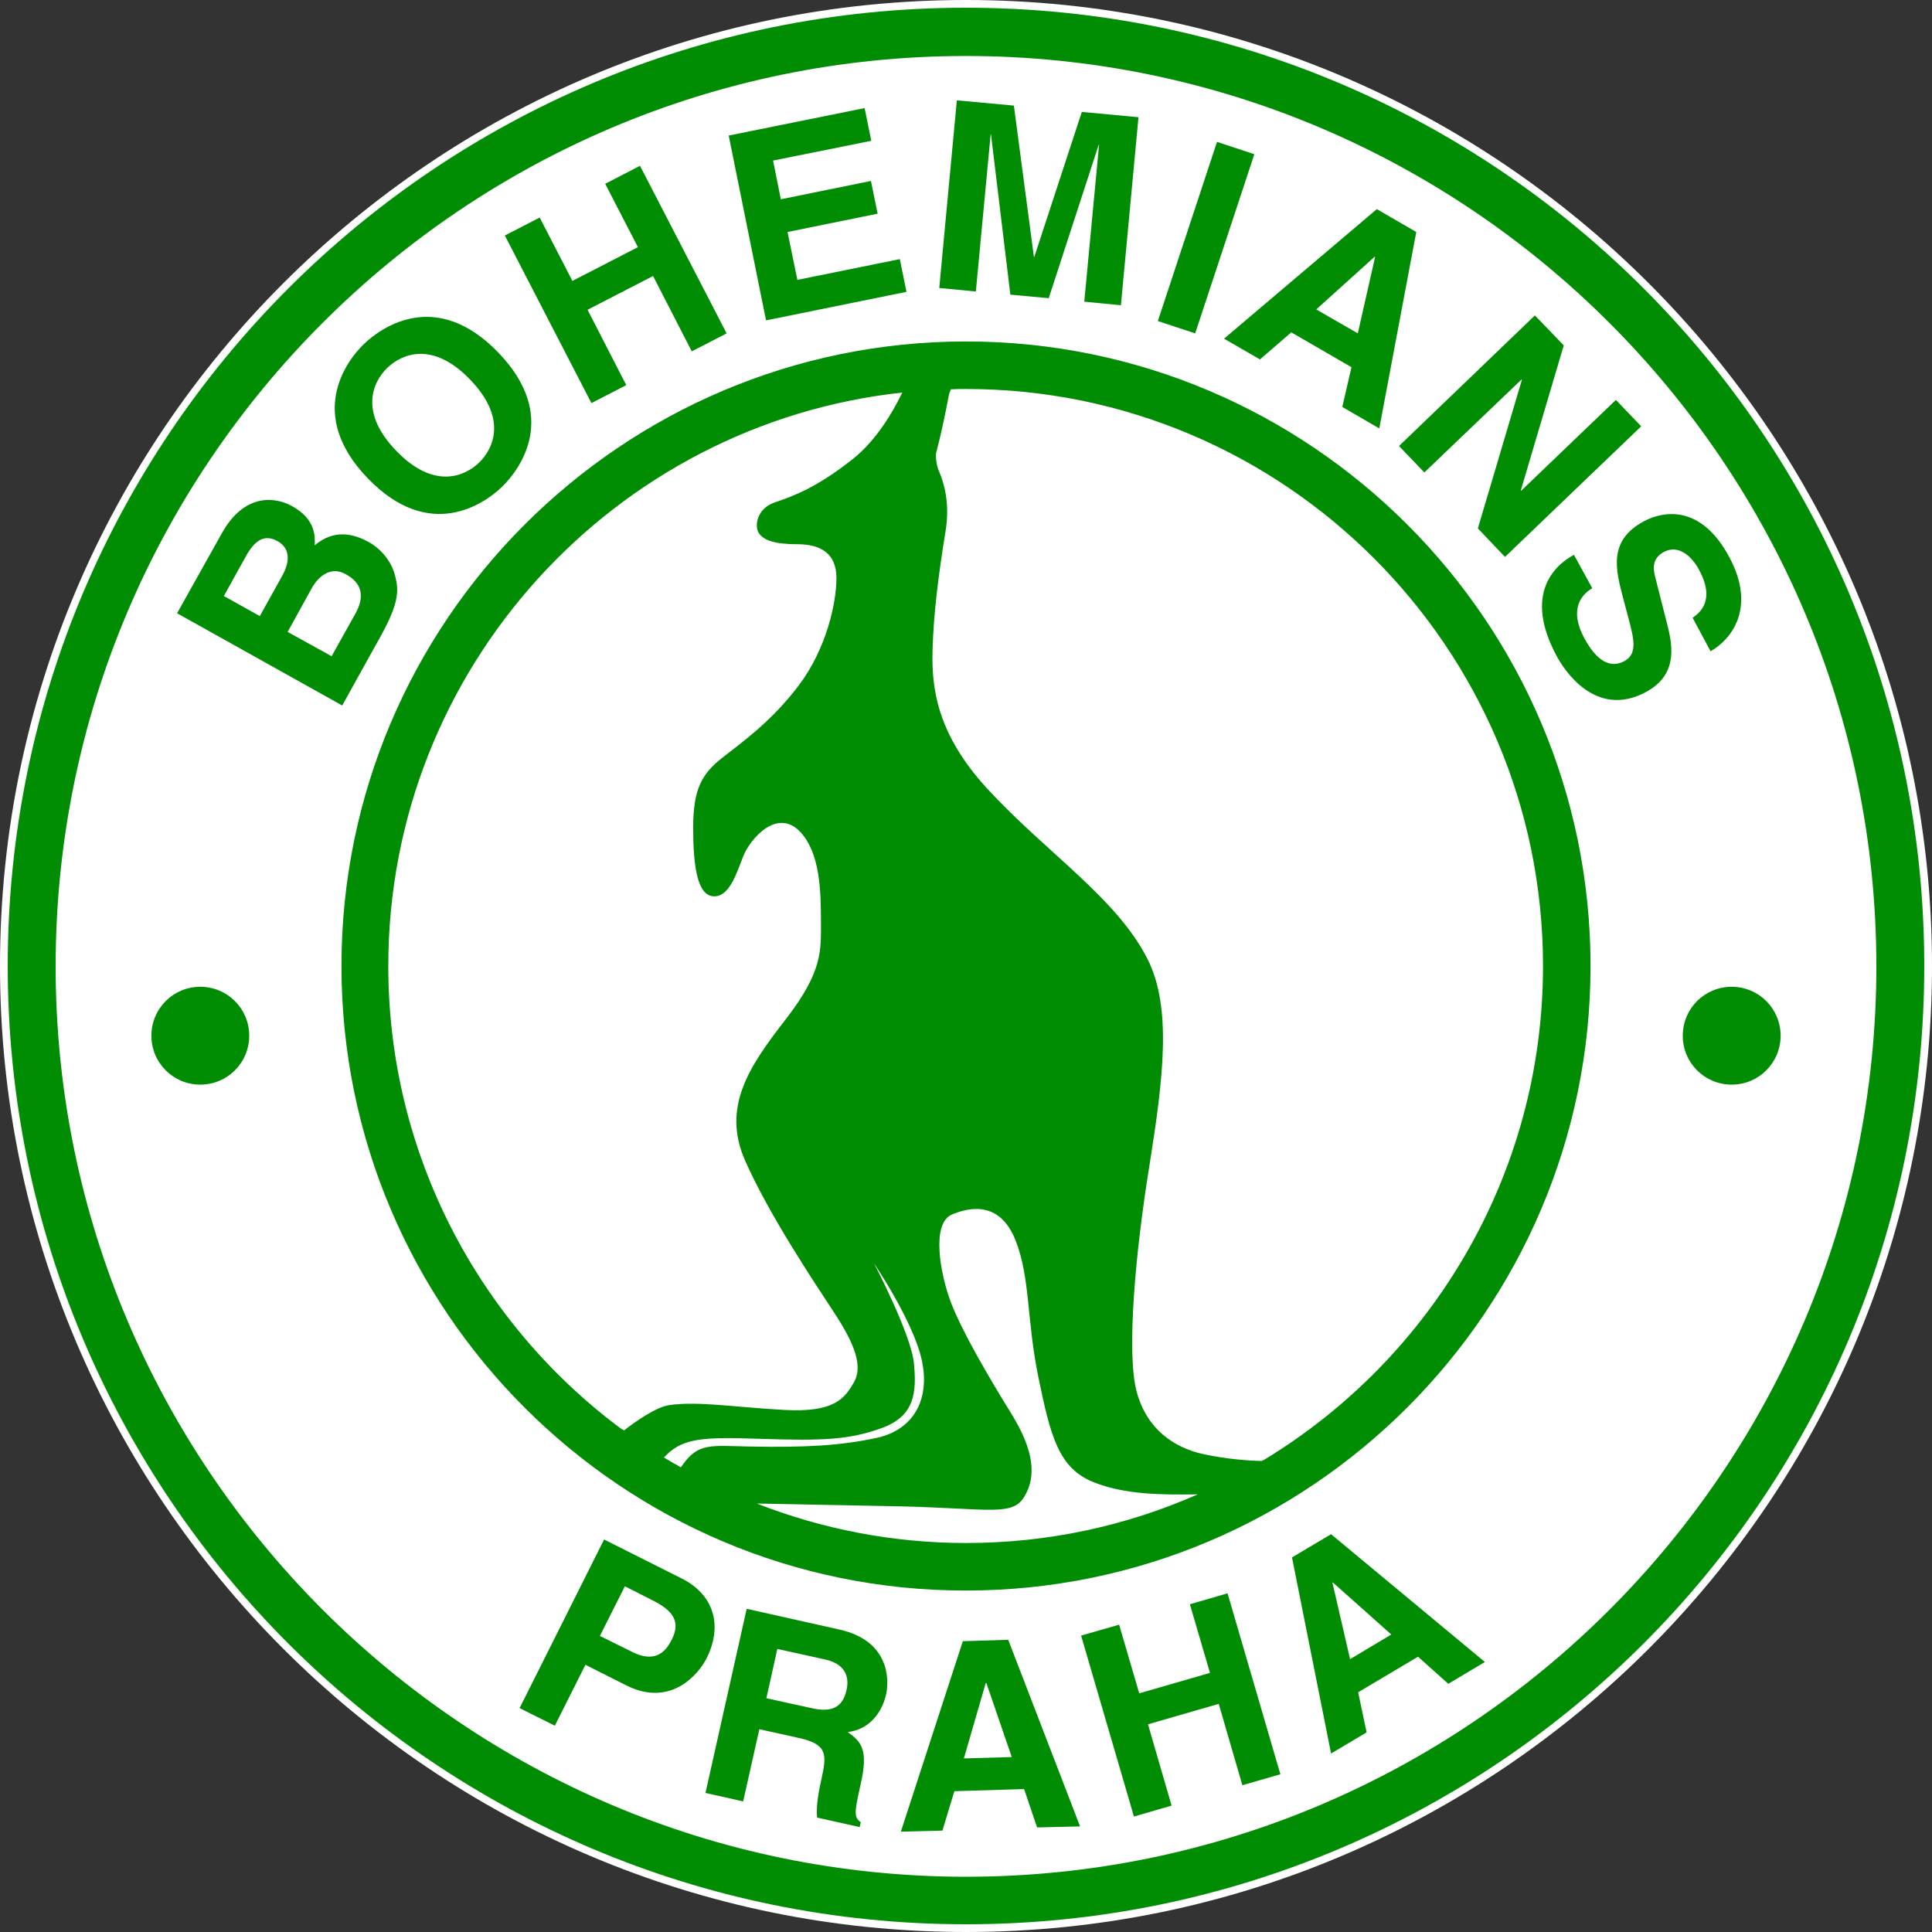
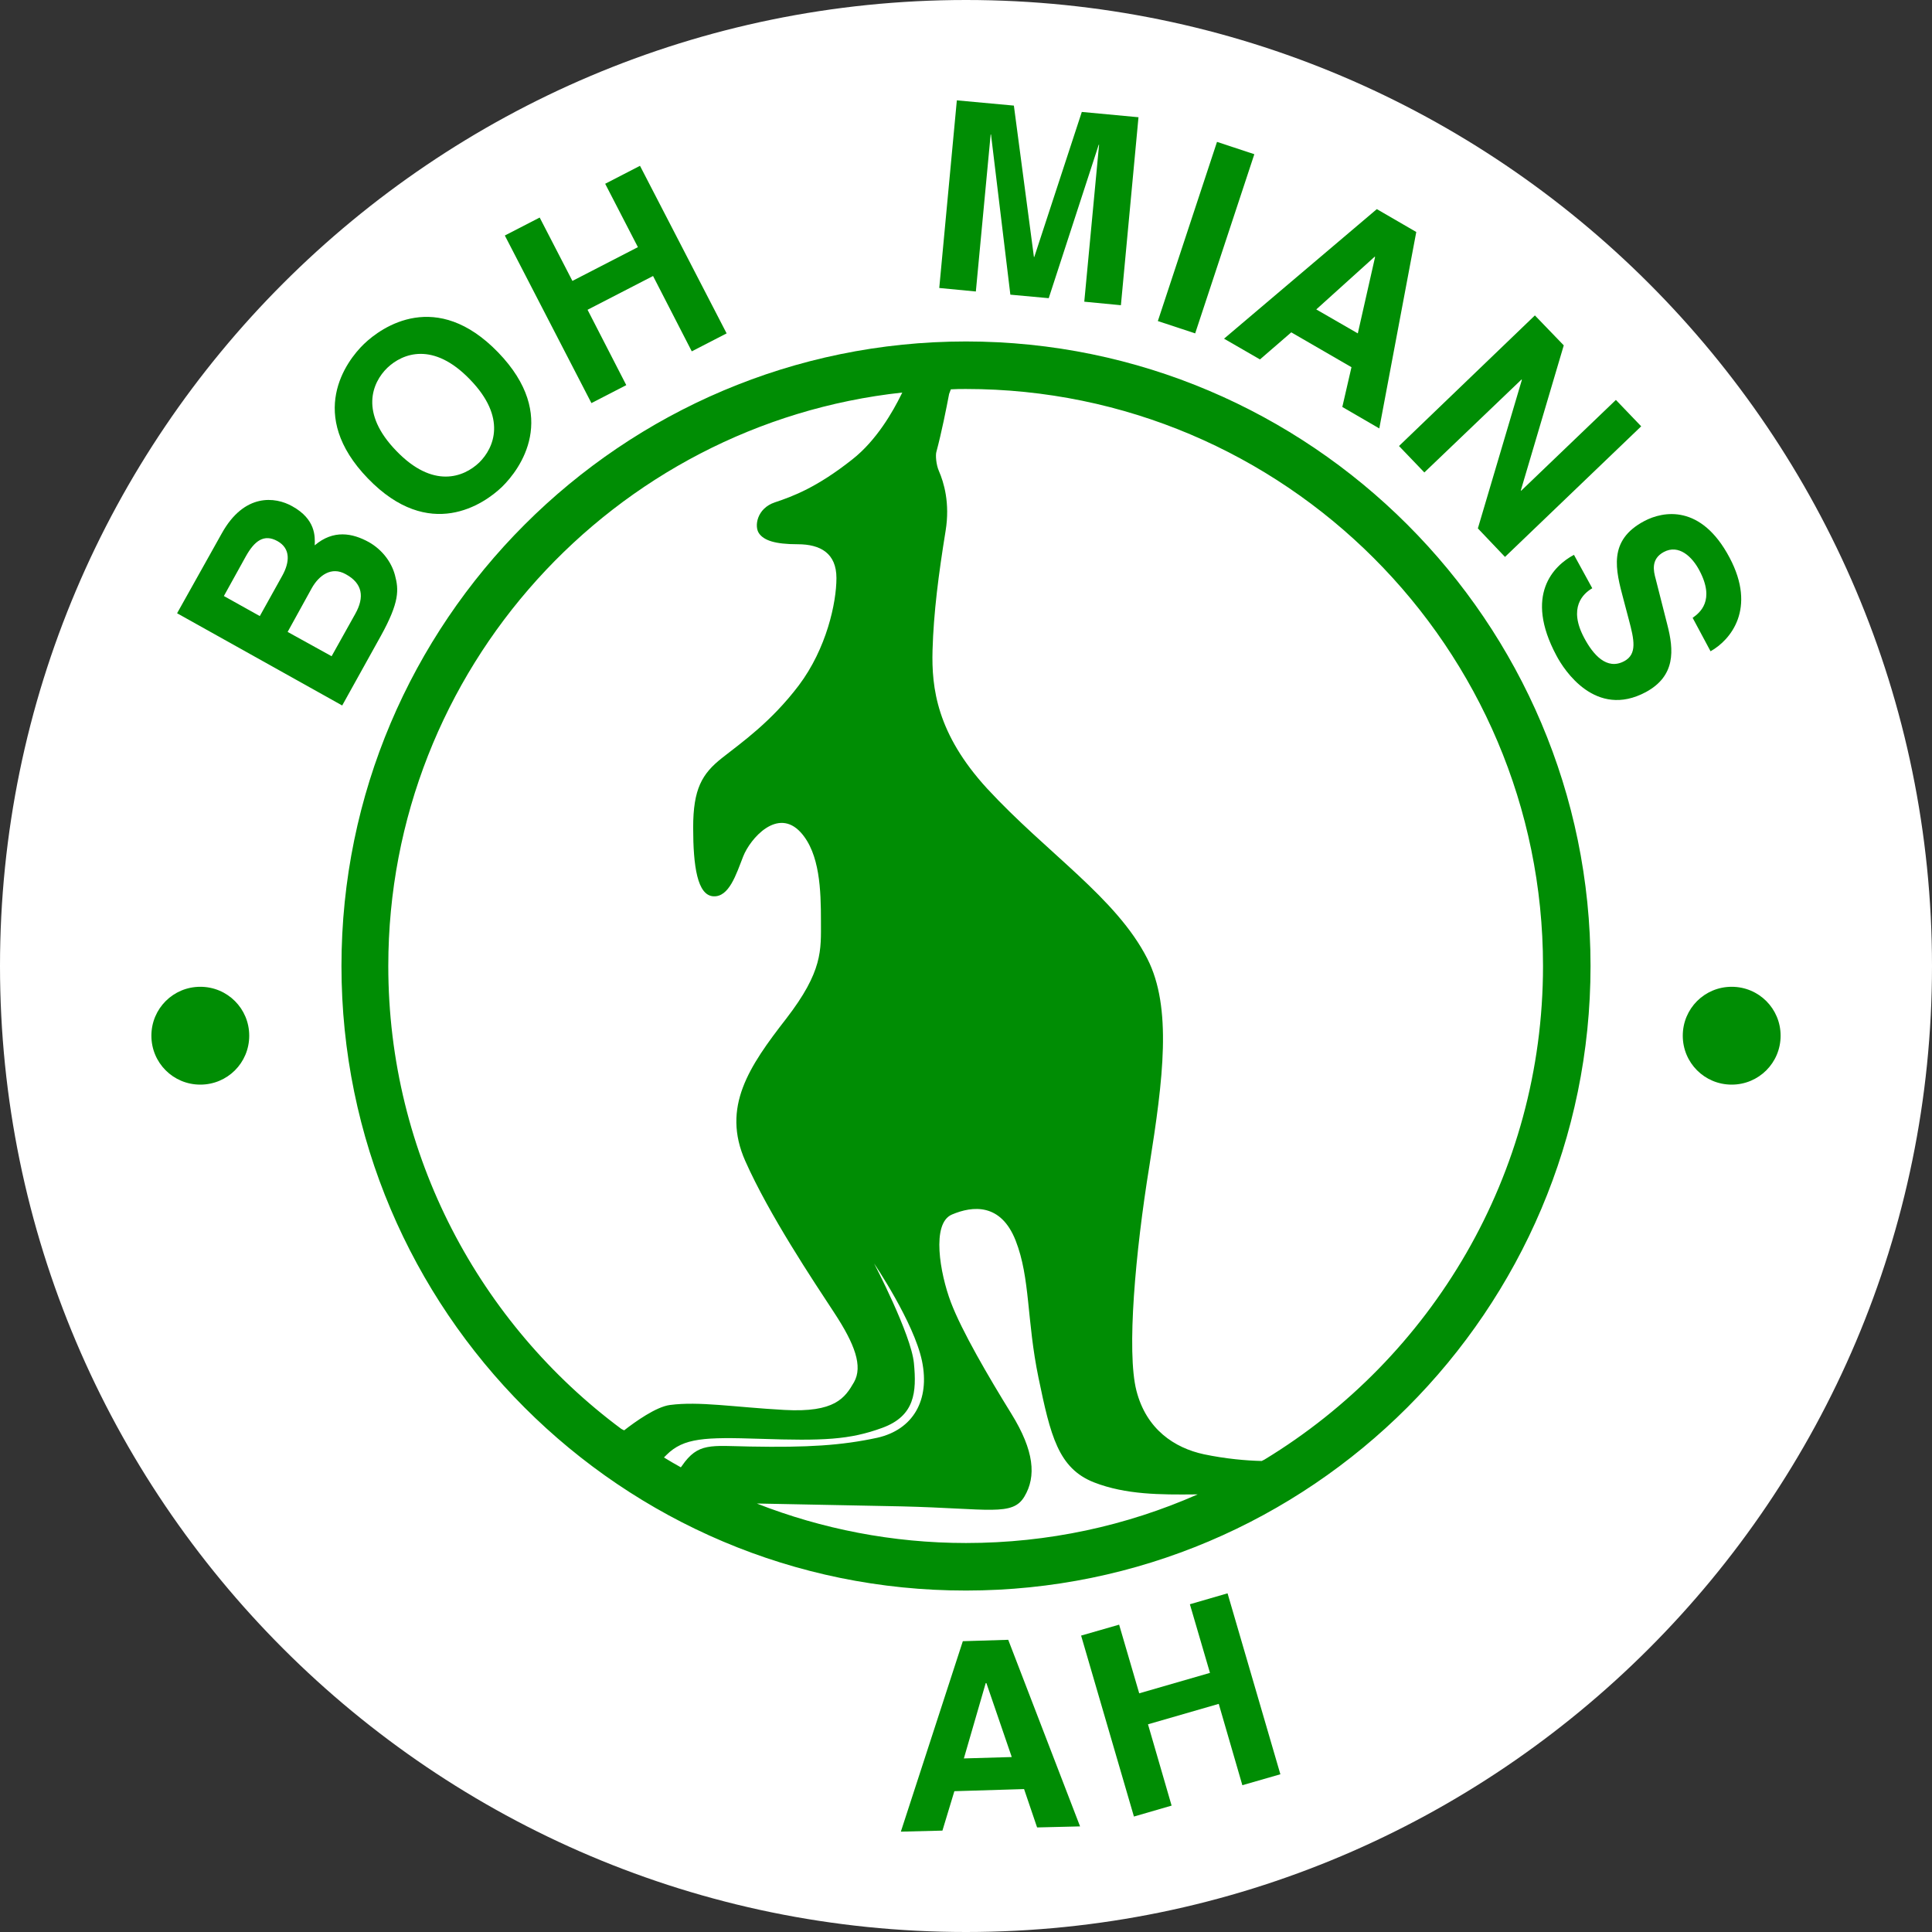
<svg xmlns="http://www.w3.org/2000/svg" width="50" height="50" viewBox="0 0 50 50" fill="none">
  <rect x="0" y="0" width="50" height="50" fill="#333333" stroke="none" />
  <path d="M0 25C0 38.785 11.215 50 25 50C38.785 50 50 38.785 50 25C50 11.215 38.785 0 25 0C11.215 0 0 11.215 0 25Z" fill="white" />
-   <path d="M49.8 25C49.8 38.694 38.694 49.8 25 49.8C11.306 49.8 0.2 38.703 0.2 25C0.2 11.297 11.306 0.2 25 0.2C38.703 0.2 49.8 11.306 49.8 25ZM25 48.57C37.992 48.57 48.56 38.001 48.56 25.009C48.56 12.017 37.992 1.449 25 1.449C12.008 1.449 1.44 12.017 1.44 25.009C1.44 37.992 12.008 48.57 25 48.57Z" fill="#008D04" />
  <path d="M4.583 15.871L5.74 13.803C6.323 12.755 7.125 12.855 7.562 13.101C8.172 13.438 8.154 13.885 8.145 14.113C8.628 13.703 9.12 13.794 9.548 14.031C9.885 14.222 10.131 14.541 10.222 14.887C10.322 15.261 10.341 15.579 9.858 16.454L8.856 18.258L4.583 15.871ZM6.724 15.944L7.307 14.896C7.498 14.55 7.526 14.195 7.179 14.003C6.833 13.812 6.587 13.994 6.359 14.404L5.794 15.425L6.724 15.944ZM8.582 16.983L9.193 15.889C9.439 15.452 9.384 15.097 8.947 14.86C8.573 14.65 8.254 14.896 8.072 15.215L7.444 16.354L8.582 16.983Z" fill="#008D04" />
  <path d="M9.421 8.901C9.885 8.455 11.297 7.471 12.892 9.12C14.486 10.769 13.457 12.145 12.992 12.6C12.527 13.047 11.115 14.031 9.521 12.382C7.926 10.732 8.956 9.348 9.421 8.901ZM12.4 11.972C12.791 11.589 13.12 10.805 12.163 9.821C11.215 8.837 10.423 9.138 10.022 9.521C9.63 9.903 9.302 10.687 10.259 11.671C11.206 12.655 11.999 12.354 12.4 11.972Z" fill="#008D04" />
  <path d="M15.206 8.017L16.208 9.967L15.306 10.432L13.065 6.095L13.967 5.63L14.814 7.27L16.509 6.396L15.662 4.756L16.563 4.291L18.805 8.628L17.903 9.093L16.901 7.143L15.206 8.017Z" fill="#008D04" />
-   <path d="M22.549 3.644L20.007 4.155L20.208 5.157L22.54 4.683L22.713 5.53L20.381 6.004L20.636 7.243L23.287 6.706L23.46 7.553L19.825 8.291L18.859 3.508L22.376 2.797L22.549 3.644Z" fill="#008D04" />
  <path d="M29.009 7.899L28.061 7.808L28.444 3.745H28.435L27.141 7.717L26.148 7.626L25.647 3.48H25.638L25.255 7.544L24.308 7.453L24.763 2.597L26.239 2.733L26.758 6.651H26.767L27.997 2.897L29.464 3.034L29.009 7.899Z" fill="#008D04" />
  <path d="M30.931 8.628L29.965 8.309L31.496 3.672L32.462 3.991L30.931 8.628Z" fill="#008D04" />
  <path d="M32.608 9.302L31.678 8.765L35.632 5.412L36.653 6.004L35.696 11.088L34.739 10.532L34.976 9.503L33.418 8.601L32.608 9.302ZM34.065 8.008L35.14 8.628L35.587 6.651L35.578 6.642L34.065 8.008Z" fill="#008D04" />
-   <path d="M41.819 10.35L42.474 11.033L38.949 14.413L38.247 13.675L39.386 9.831L39.377 9.821L36.862 12.227L36.206 11.543L39.723 8.163L40.47 8.938L39.359 12.691L39.368 12.7L41.819 10.35Z" fill="#008D04" />
+   <path d="M41.819 10.35L42.474 11.033L38.949 14.413L38.247 13.675L39.386 9.831L39.377 9.821L36.862 12.227L36.206 11.543L39.723 8.163L40.47 8.938L39.359 12.691L39.368 12.7L41.819 10.35" fill="#008D04" />
  <path d="M41.208 15.224C40.971 15.361 40.58 15.725 40.999 16.509C41.226 16.937 41.582 17.356 42.037 17.11C42.374 16.928 42.292 16.554 42.156 16.044L42.019 15.525C41.809 14.741 41.609 13.985 42.556 13.484C43.039 13.229 44.023 13.038 44.761 14.431C45.463 15.753 44.789 16.563 44.269 16.855L43.805 15.989C43.987 15.862 44.397 15.543 43.978 14.759C43.796 14.413 43.449 14.076 43.058 14.286C42.721 14.468 42.793 14.778 42.848 14.978L43.149 16.163C43.322 16.828 43.367 17.493 42.593 17.912C41.299 18.604 40.479 17.347 40.279 16.964C39.441 15.397 40.206 14.641 40.734 14.359L41.208 15.224Z" fill="#008D04" />
-   <path d="M14.359 44.661L13.447 44.206L15.634 39.842L17.629 40.844C18.477 41.263 18.713 42.065 18.285 42.921C18.085 43.313 17.365 44.206 16.199 43.613L15.151 43.085L14.359 44.661ZM16.372 42.757C17.055 43.094 17.292 42.611 17.392 42.42C17.602 41.992 17.456 41.7 16.891 41.418L16.172 41.053L15.525 42.338L16.372 42.757Z" fill="#008D04" />
-   <path d="M19.324 41.636L21.729 42.174C22.996 42.456 23.023 43.44 22.932 43.85C22.813 44.379 22.449 44.77 21.939 44.825C22.294 45.08 22.476 45.281 22.276 46.164C22.121 46.866 22.085 47.03 22.276 47.157L22.249 47.285L21.146 47.039C21.128 46.802 21.146 46.547 21.256 46.055C21.401 45.408 21.419 45.144 20.681 44.98L19.652 44.752L19.233 46.62L18.258 46.401L19.324 41.636ZM21 44.206C21.52 44.324 21.811 44.196 21.912 43.723C21.966 43.468 21.939 43.076 21.356 42.948L20.117 42.675L19.834 43.95L21 44.206Z" fill="#008D04" />
  <path d="M24.39 47.376L23.314 47.403L24.918 42.474L26.093 42.438L27.952 47.267L26.84 47.294L26.503 46.301L24.699 46.356L24.39 47.376ZM24.945 45.508L26.184 45.472L25.528 43.559H25.51L24.945 45.508Z" fill="#008D04" />
  <path d="M29.71 44.625L30.321 46.729L29.346 47.012L27.979 42.329L28.963 42.046L29.483 43.823L31.314 43.294L30.794 41.518L31.769 41.235L33.136 45.918L32.152 46.201L31.541 44.096L29.71 44.625Z" fill="#008D04" />
-   <path d="M35.368 44.834L34.448 45.381L33.437 40.306L34.448 39.705L38.429 43.012L37.482 43.577L36.698 42.875L35.149 43.796L35.368 44.834ZM34.94 42.939L36.006 42.301L34.493 40.953L34.484 40.962L34.94 42.939Z" fill="#008D04" />
  <path d="M6.45 26.804C6.45 27.506 5.886 28.07 5.184 28.07C4.482 28.07 3.918 27.506 3.918 26.804C3.918 26.102 4.482 25.538 5.184 25.538C5.886 25.538 6.45 26.102 6.45 26.804Z" fill="#008D04" />
  <path d="M43.55 26.804C43.55 27.506 44.114 28.07 44.816 28.07C45.517 28.07 46.082 27.506 46.082 26.804C46.082 26.102 45.517 25.538 44.816 25.538C44.114 25.538 43.55 26.102 43.55 26.804Z" fill="#008D04" />
  <path d="M8.837 25C8.837 16.09 16.09 8.837 25 8.837C33.91 8.837 41.163 16.09 41.163 25C41.163 33.91 33.91 41.163 25 41.163C16.09 41.172 8.837 33.919 8.837 25ZM17.183 37.719C17.329 37.81 17.474 37.892 17.62 37.974L17.648 37.937C18.067 37.327 18.395 37.418 19.406 37.436C20.9 37.464 21.775 37.409 22.704 37.209C23.633 36.999 24.071 36.234 23.861 35.222C23.652 34.22 22.622 32.699 22.622 32.699C22.622 32.699 23.579 34.53 23.652 35.277C23.724 36.024 23.679 36.644 22.832 36.953C21.984 37.263 21.31 37.291 19.661 37.236C18.24 37.19 17.693 37.209 17.247 37.655L17.183 37.719ZM19.588 38.912C21.265 39.568 23.096 39.933 25 39.933C27.132 39.933 29.154 39.486 30.995 38.675H30.931C30.038 38.684 29.136 38.684 28.316 38.365C27.387 38.001 27.187 37.154 26.877 35.66C26.567 34.166 26.667 33.081 26.285 32.106C25.902 31.132 25.173 31.204 24.636 31.432C24.098 31.66 24.326 32.954 24.608 33.701C24.891 34.448 25.583 35.632 26.175 36.589C26.767 37.546 26.822 38.211 26.512 38.73C26.203 39.249 25.61 39.04 23.342 38.985C21.593 38.949 20.199 38.921 19.652 38.912H19.588ZM16.153 37.017C16.445 36.789 16.983 36.407 17.338 36.361C18.094 36.261 18.987 36.416 20.299 36.489C21.611 36.562 21.866 36.179 22.103 35.769C22.331 35.359 22.13 34.794 21.584 33.965C21.046 33.145 19.907 31.441 19.288 30.047C18.668 28.653 19.388 27.597 20.344 26.367C21.301 25.128 21.246 24.59 21.246 23.843C21.246 23.041 21.219 22.094 20.727 21.547C20.126 20.882 19.415 21.702 19.233 22.166C19.051 22.631 18.868 23.223 18.459 23.196C18.049 23.169 17.939 22.422 17.939 21.419C17.939 20.417 18.167 20.026 18.686 19.616C19.206 19.206 19.953 18.686 20.672 17.739C21.392 16.782 21.647 15.598 21.647 14.96C21.647 14.322 21.237 14.085 20.645 14.085C20.053 14.085 19.77 13.985 19.643 13.803C19.515 13.621 19.588 13.156 20.053 13.001C20.517 12.846 21.137 12.618 22.057 11.89C22.686 11.398 23.114 10.641 23.324 10.213L23.351 10.159C15.88 10.969 10.049 17.32 10.049 25C10.049 29.902 12.427 34.266 16.081 36.981L16.153 37.017ZM32.726 37.773C37.044 35.149 39.933 30.403 39.933 25C39.933 16.764 33.236 10.067 25 10.067C24.872 10.067 24.736 10.067 24.608 10.076L24.563 10.195C24.49 10.578 24.371 11.179 24.235 11.689C24.207 11.771 24.226 12.026 24.299 12.19C24.426 12.482 24.59 13.019 24.472 13.739C24.289 14.869 24.162 15.853 24.134 16.828C24.107 17.802 24.244 18.987 25.547 20.408C27.096 22.084 28.89 23.233 29.692 24.809C30.339 26.075 30.102 27.925 29.747 30.166C29.382 32.407 29.154 34.985 29.41 35.988C29.665 36.99 30.394 37.473 31.159 37.637C31.724 37.755 32.252 37.801 32.653 37.81L32.726 37.773Z" fill="#008D04" />
</svg>